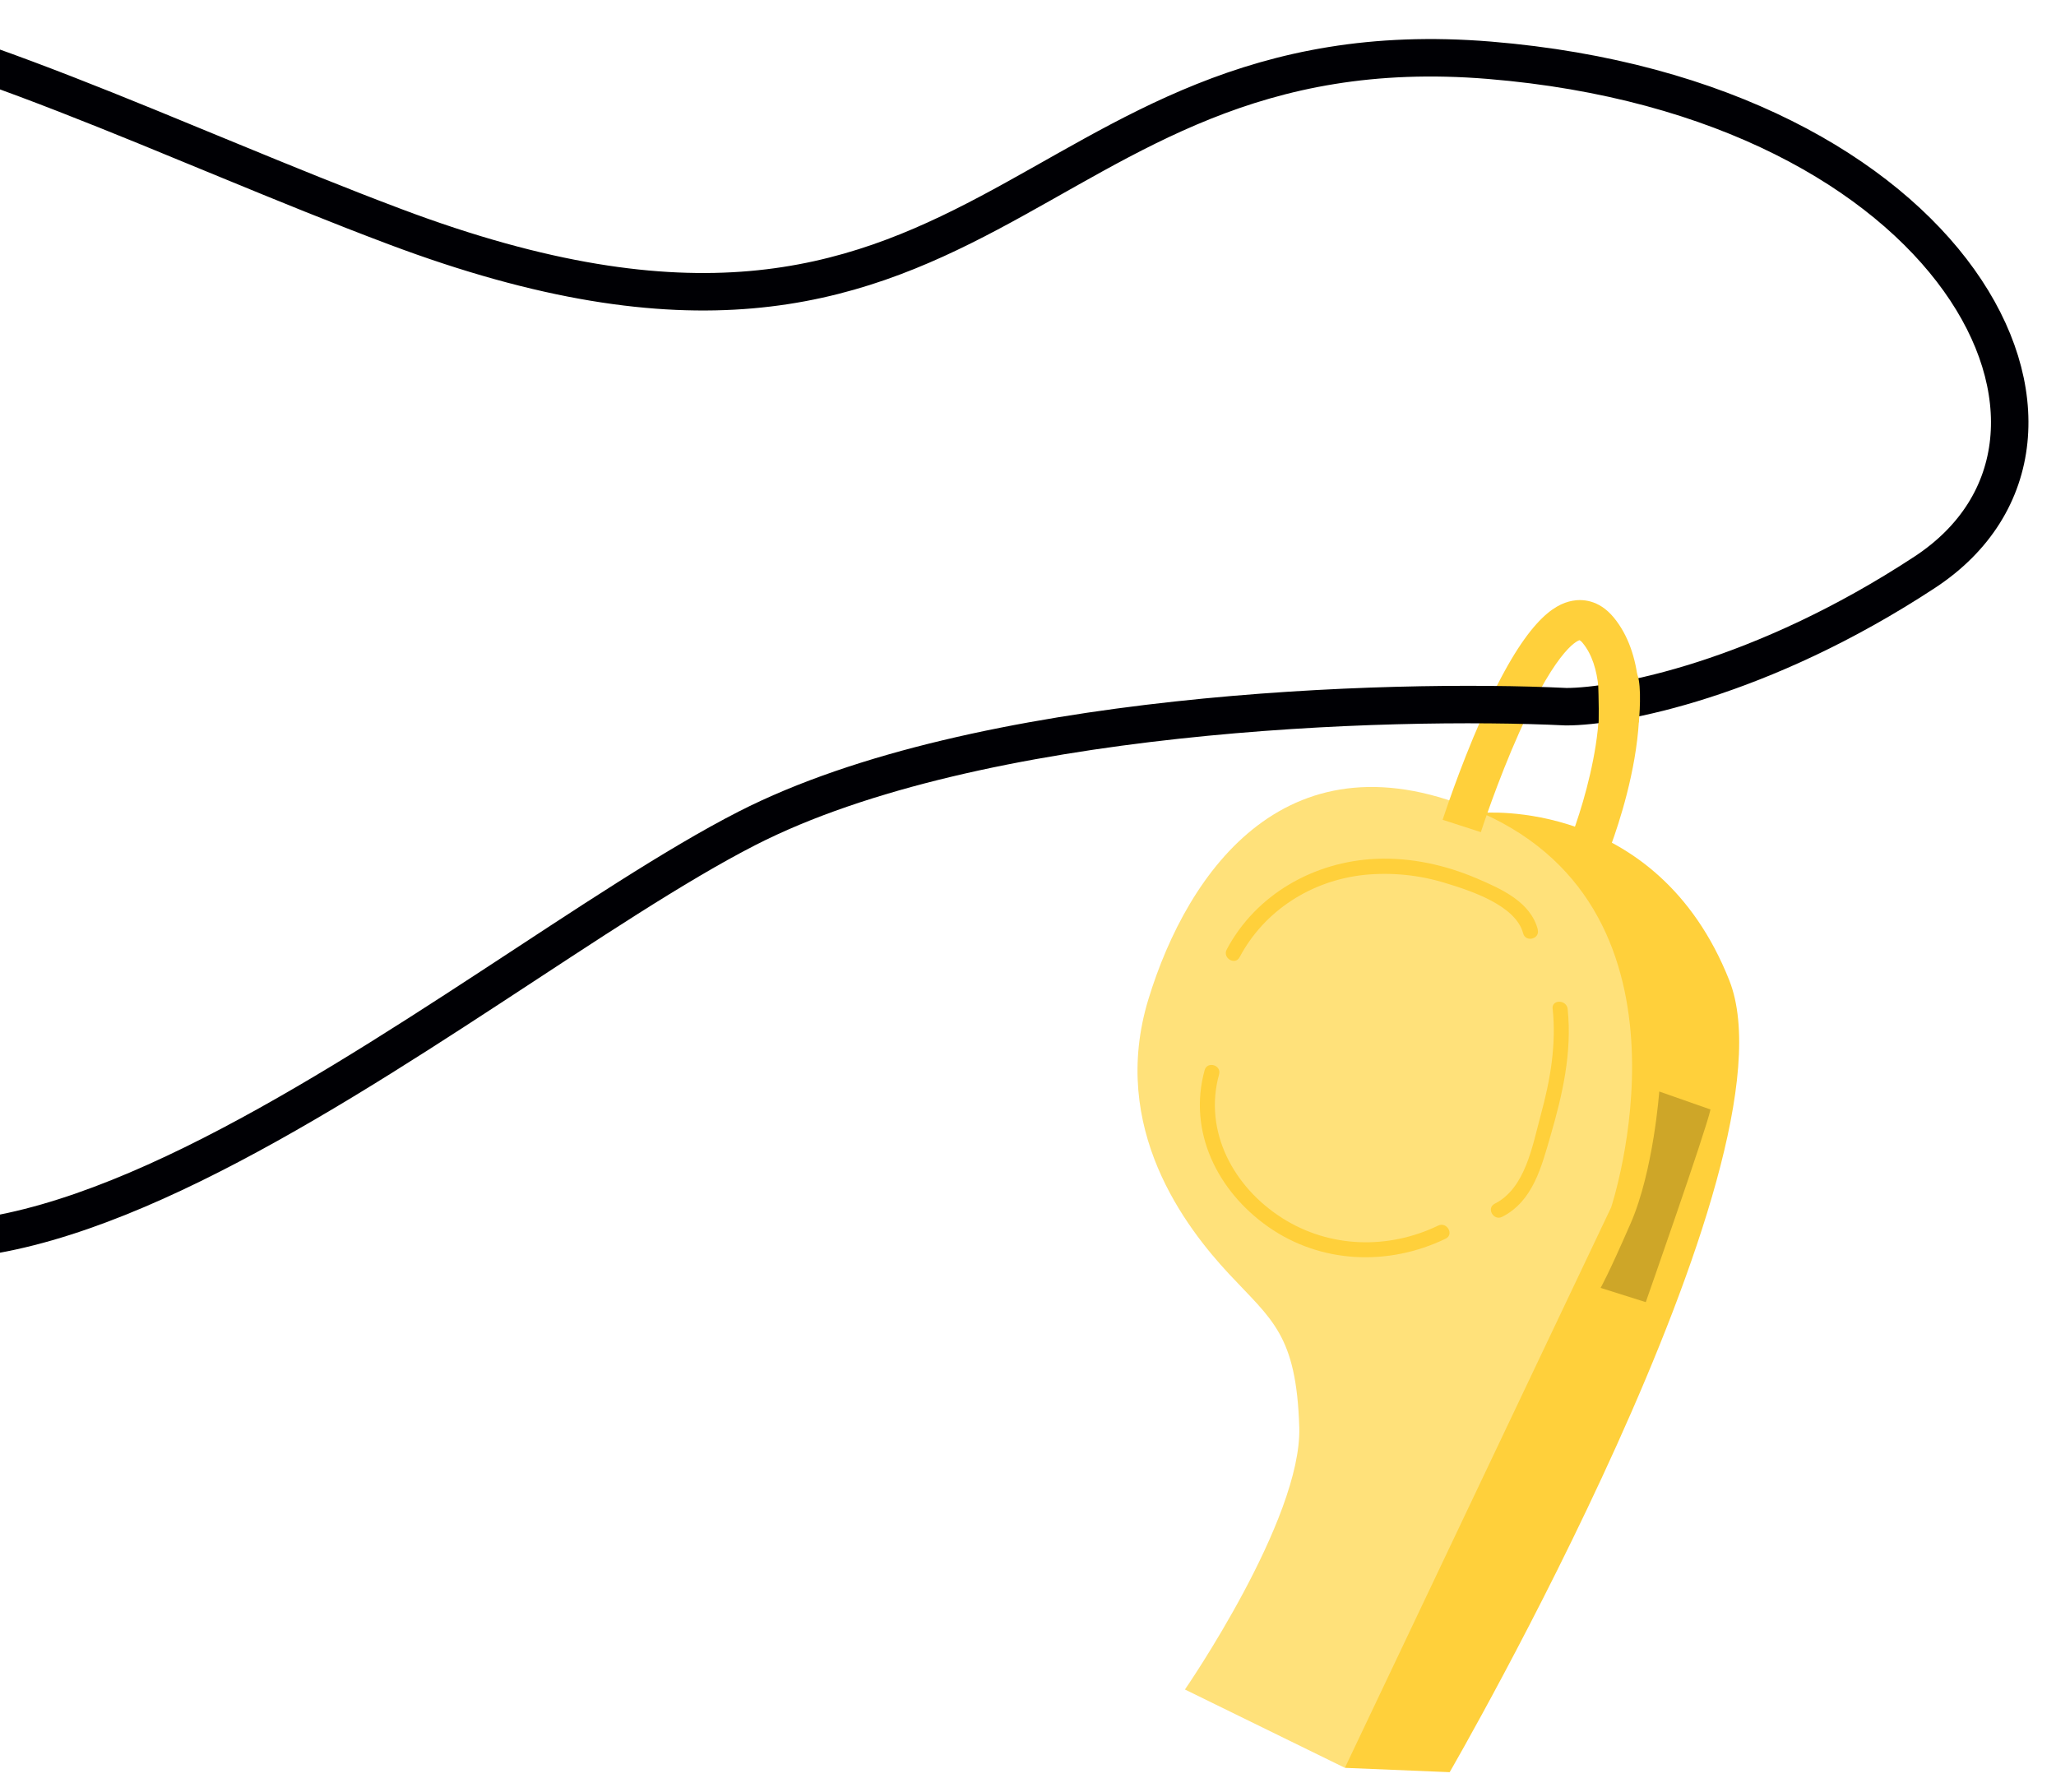
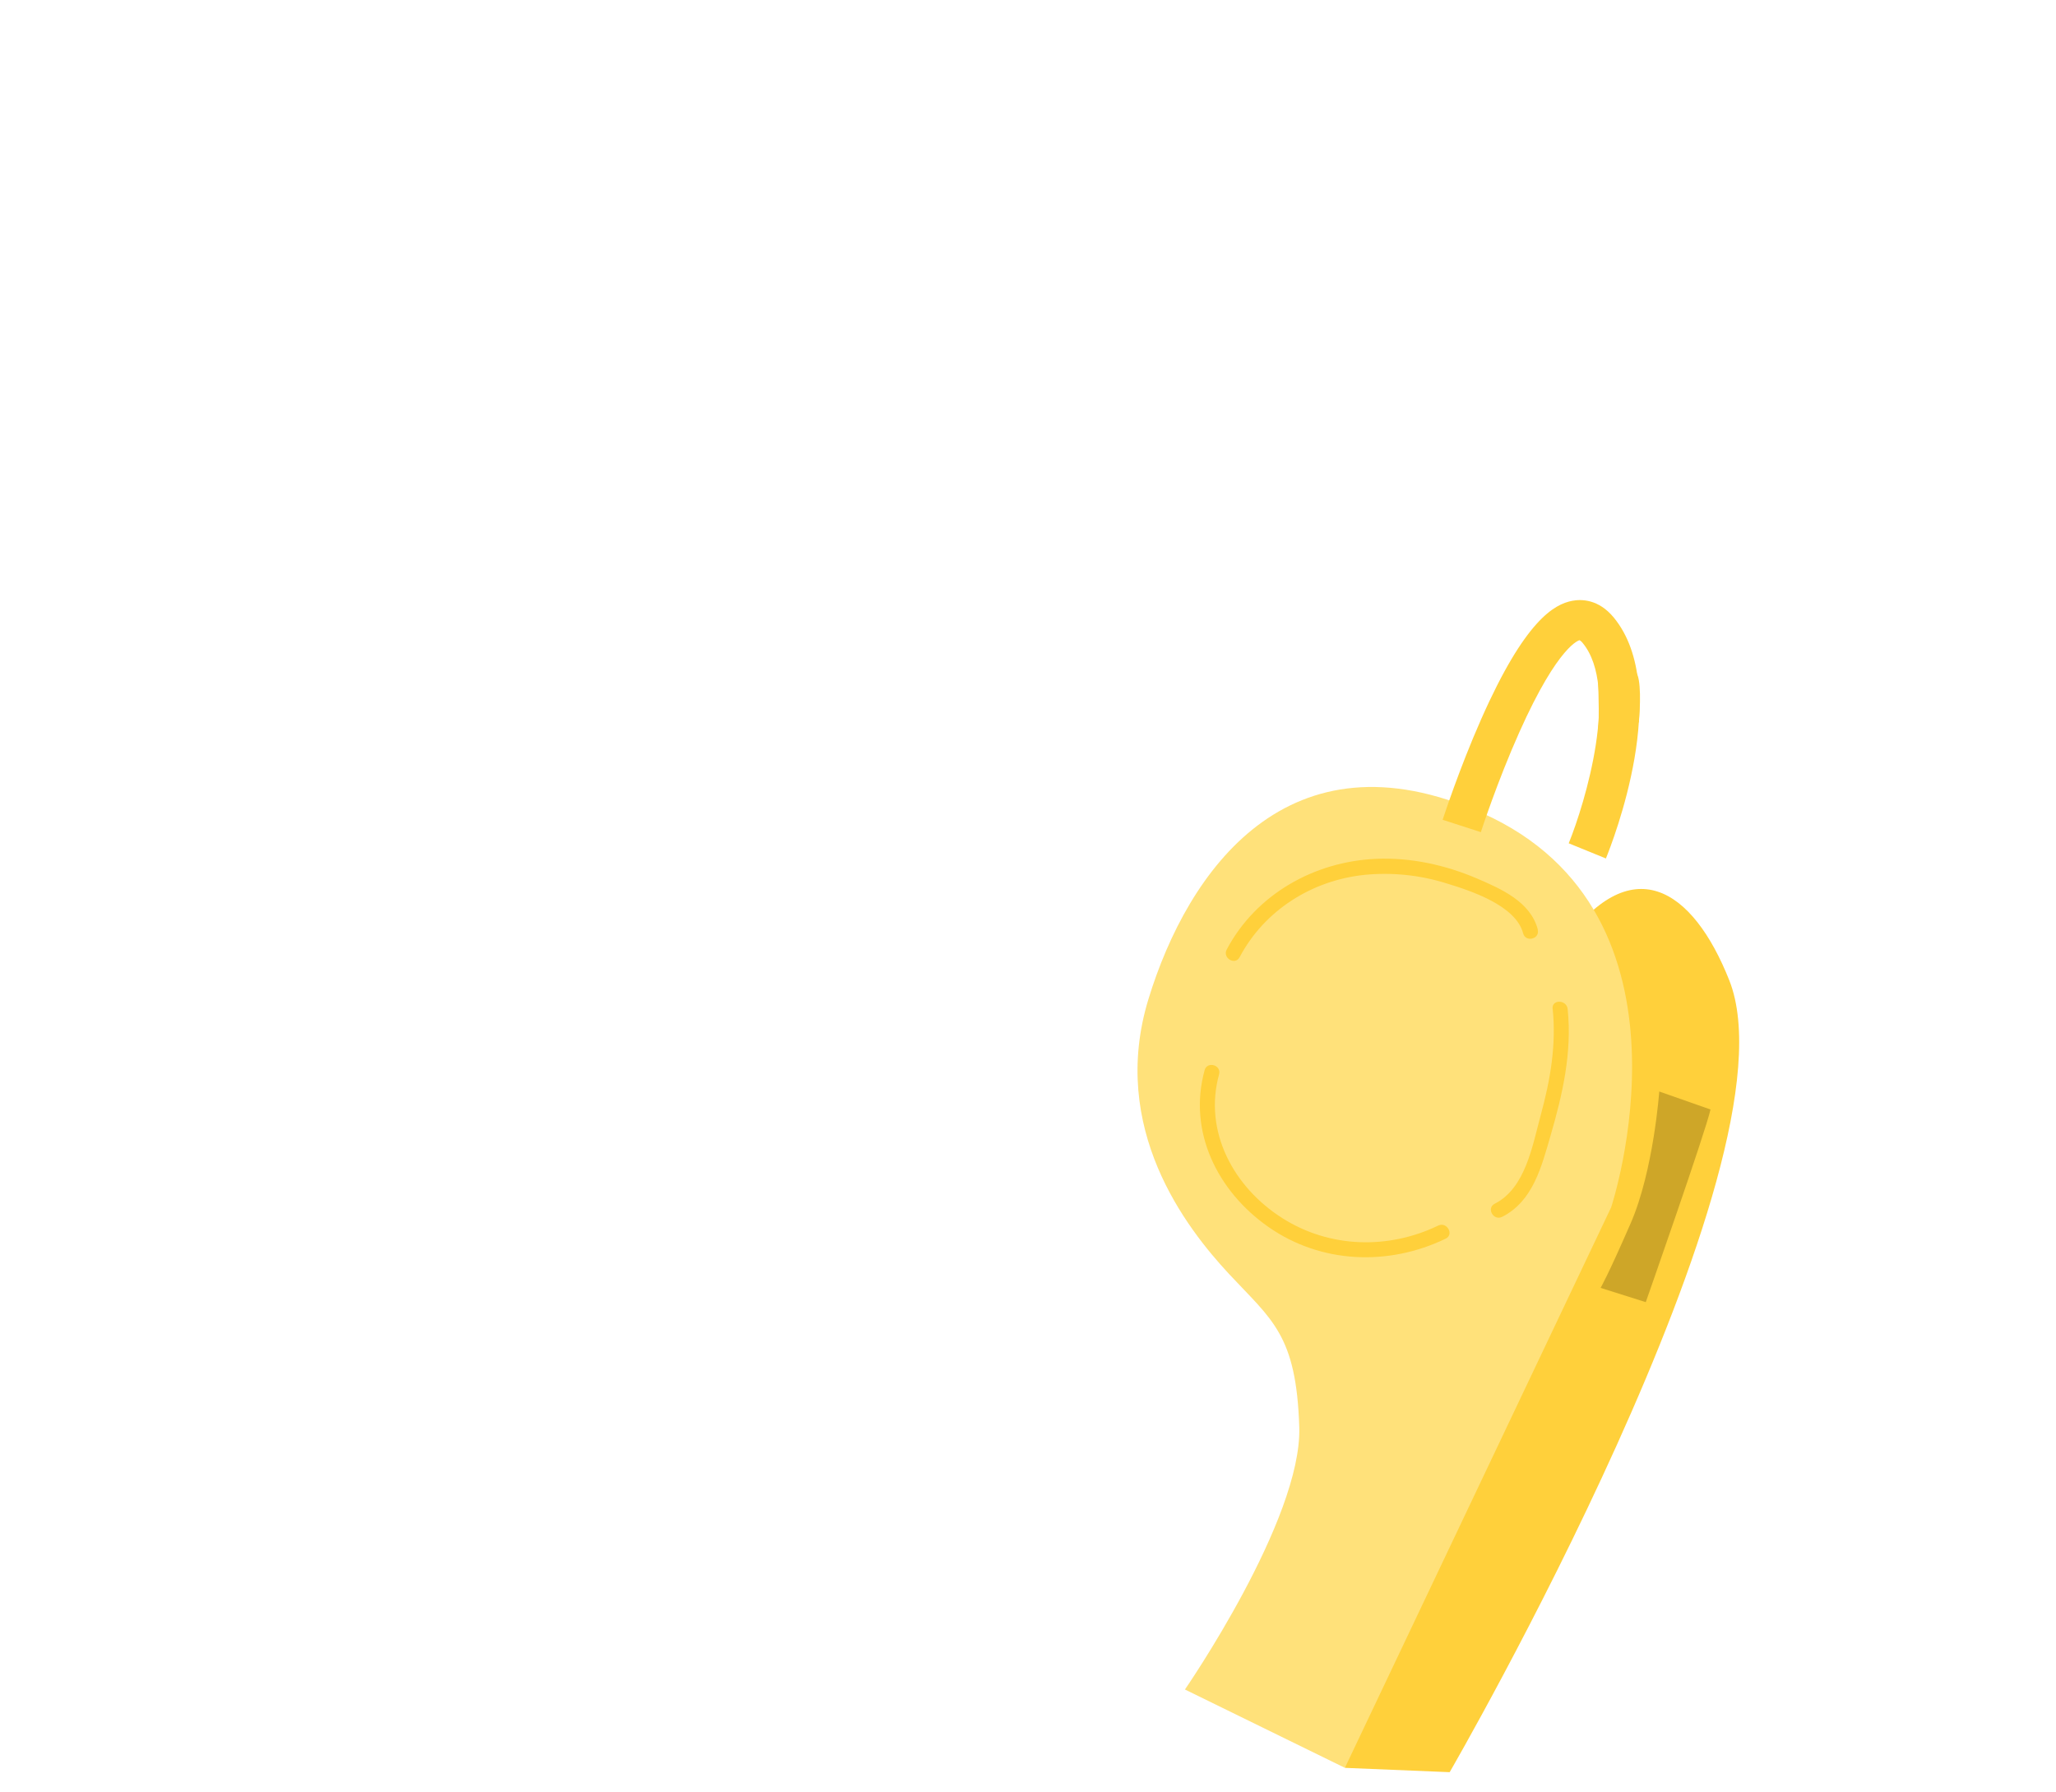
<svg xmlns="http://www.w3.org/2000/svg" width="195" height="170" viewBox="0 0 195 170" fill="none">
  <g clip-path="url(#clip0_2821_1162)">
-     <path d="M137.493 168.082L127.557 167.672L140.537 77.102C140.537 77.102 157.105 75.569 164.012 92.976C170.919 110.383 137.493 168.082 137.493 168.082Z" fill="#FFD03B" />
+     <path d="M137.493 168.082L127.557 167.672C140.537 77.102 157.105 75.569 164.012 92.976C170.919 110.383 137.493 168.082 137.493 168.082Z" fill="#FFD03B" />
    <path d="M162.231 105.229L157.371 103.523C157.371 103.523 156.832 111.034 154.664 116.012C152.496 120.99 151.808 122.149 151.808 122.149L156.092 123.502C156.092 123.502 161.78 107.312 162.231 105.229Z" fill="#CEA628" />
    <path d="M140.537 77.099C162.09 86.647 152.805 114.517 152.805 114.517L127.556 167.669L112.385 160.24C112.385 160.24 123.505 144.126 123.228 135.348C122.951 126.569 120.633 125.197 116.567 120.83C112.501 116.462 105.174 107.028 108.922 94.765C112.67 82.502 122.242 68.993 140.537 77.099Z" fill="#FFE17A" />
    <path d="M145.853 88.163C145.167 85.532 142.385 84.307 140.08 83.319C137.068 82.031 133.791 81.314 130.5 81.456C124.636 81.718 119.131 84.816 116.349 90.053C115.918 90.864 117.147 91.596 117.573 90.779C119.937 86.324 124.432 83.499 129.41 82.977C132.01 82.721 134.635 82.988 137.13 83.764C139.429 84.46 143.768 85.863 144.46 88.521C144.692 89.412 146.077 89.058 145.842 88.175L145.853 88.163Z" fill="#FFD03B" />
    <path d="M114.251 101.505C112.646 107.332 115.479 112.989 120.288 116.36C125.284 119.86 131.688 120.101 137.114 117.481C137.94 117.083 137.23 115.843 136.403 116.241C131.655 118.525 126.101 118.38 121.615 115.53C117.018 112.611 114.126 107.335 115.622 101.898C115.866 101.01 114.492 100.617 114.249 101.504L114.251 101.505Z" fill="#FFD03B" />
    <path d="M147.263 95.679C147.617 99.122 147.034 102.454 146.127 105.773C145.343 108.657 144.685 112.694 141.765 114.167C140.945 114.583 141.652 115.828 142.476 115.408C145.401 113.924 146.209 110.636 147.058 107.72C148.204 103.788 149.11 99.823 148.684 95.703C148.589 94.798 147.163 94.764 147.255 95.677L147.263 95.679Z" fill="#FFD03B" />
    <path d="M136.825 77.752C136.894 77.565 138.378 72.962 140.498 68.17C144.631 58.829 147.404 57.308 149.126 56.982C149.976 56.821 151.617 56.814 153.066 58.58C158.625 65.359 152.971 79.796 152.311 81.421L148.784 79.983C150.342 76.15 153.624 65.267 150.118 60.996C150.038 60.884 149.936 60.789 149.818 60.718C149.818 60.718 147.844 61.076 144.11 69.425C142.007 74.124 140.466 78.876 140.451 78.924L136.825 77.752Z" fill="#FFD03B" />
-     <path d="M70.855 78.56C92.707 67.392 131.755 66.218 148.548 67.027C153.405 67.027 167.005 64.477 182.544 54.278C201.969 41.53 185.575 9.358 141.267 5.716C96.647 2.048 93.916 42.739 37.468 21.501C-4.483 5.717 -48.12 -21.602 -60.867 30.602C-73.614 82.805 -45.691 67.027 -27.481 104.05C-9.271 141.074 43.54 92.52 70.855 78.56Z" stroke="#000004" stroke-width="3.554" />
    <path d="M151.577 68.983C151.681 68.596 151.621 66.022 151.577 64.784C152.53 64.205 154.575 63.184 155.132 63.726C155.689 64.269 155.565 67.141 155.434 68.51C154.105 68.829 151.474 69.37 151.577 68.983Z" fill="#FFD03B" />
  </g>
  <defs>
    <clipPath id="clip0_2821_1162">
      <rect width="195" height="170" fill="white" />
    </clipPath>
  </defs>
</svg>